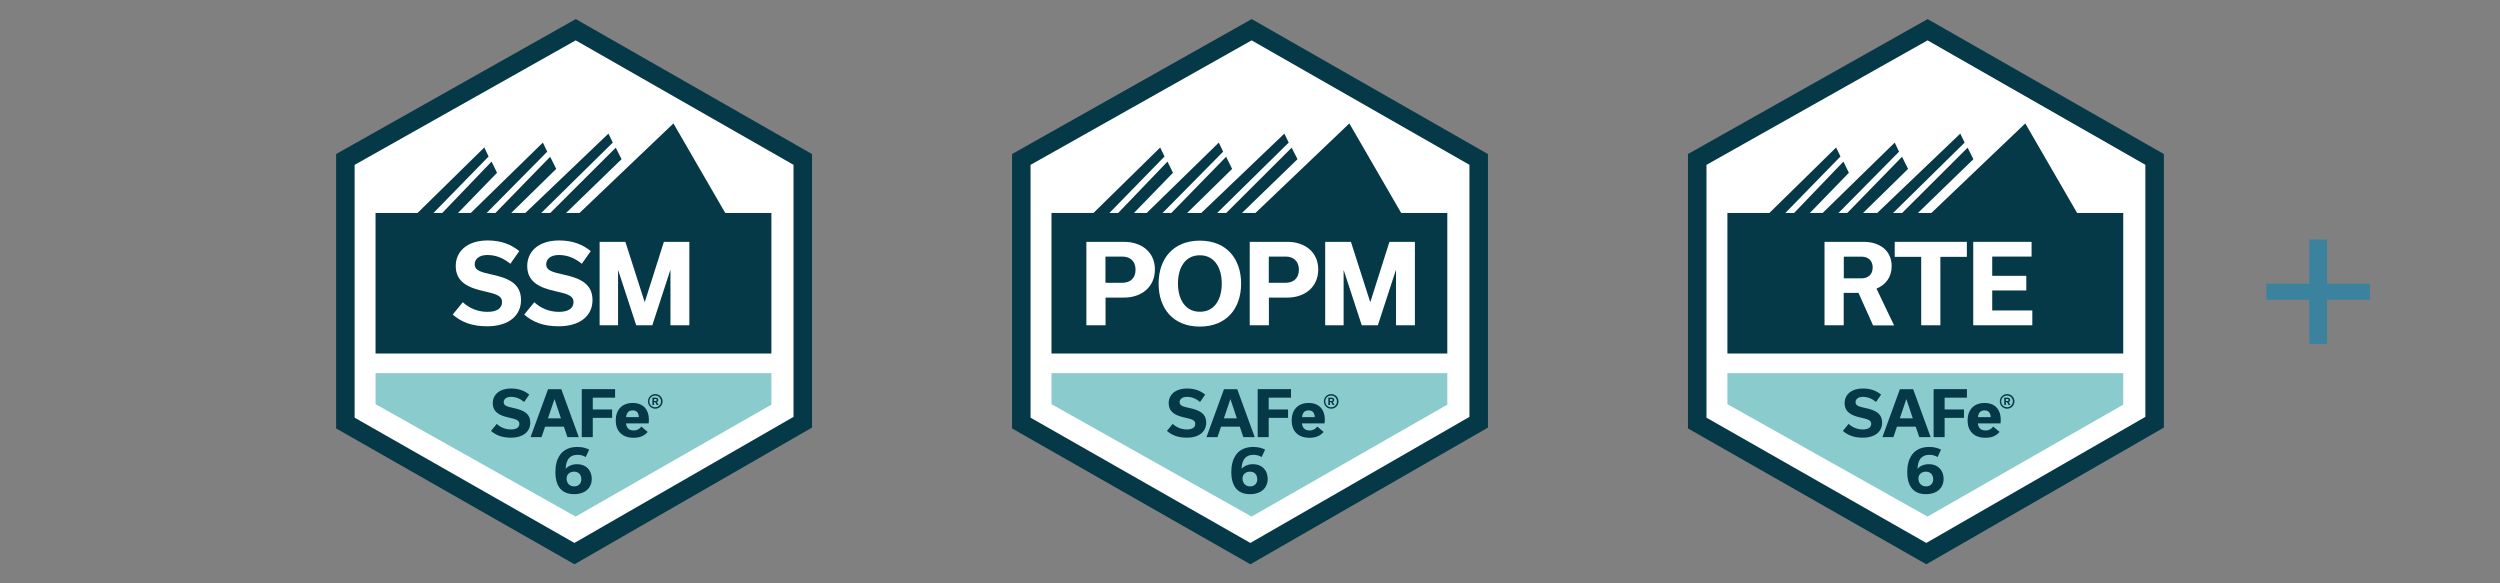
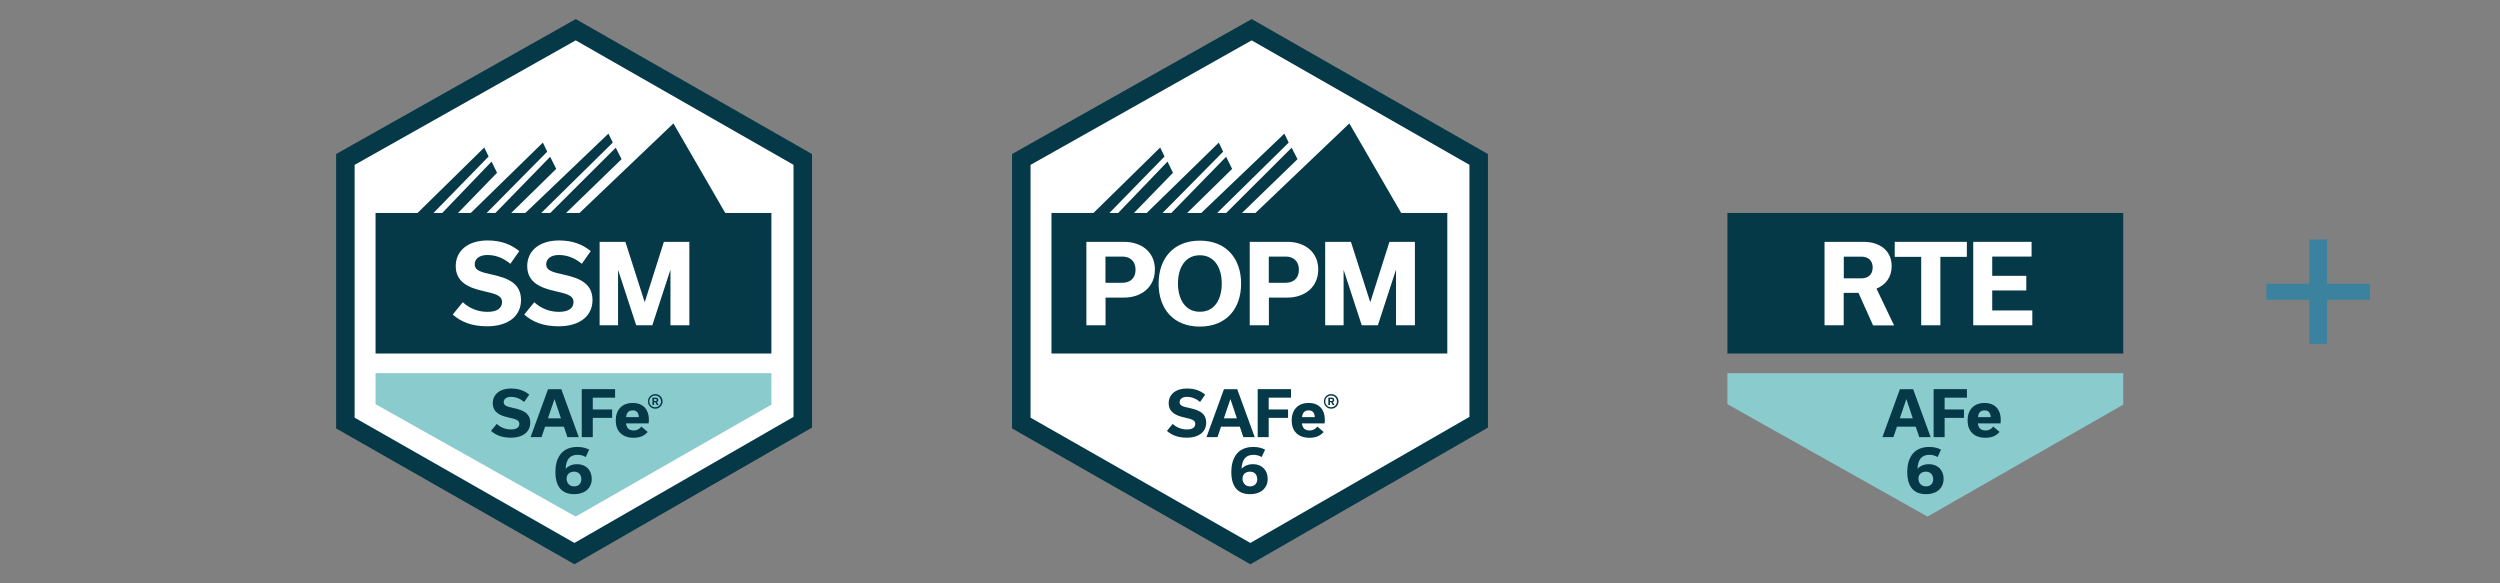
<svg xmlns="http://www.w3.org/2000/svg" id="Content" viewBox="0 0 270 63">
  <rect x="0" y="0" width="270" height="63" fill="#808080" stroke="none" />
  <defs>
    <style> .cls-1 { stroke: #053947; stroke-miterlimit: 10; stroke-width: 2px; } .cls-1, .cls-2 { fill: #fff; } .cls-3 { fill: #3a829d; } .cls-3, .cls-4, .cls-5, .cls-2 { stroke-width: 0px; } .cls-4 { fill: #8acbce; } .cls-5 { fill: #053947; } </style>
  </defs>
  <path class="cls-3" d="M249.4,32.37h-4.63v-1.73h4.63v-4.77h1.92v4.77h4.63v1.73h-4.63v4.77h-1.92v-4.77Z" />
  <g>
    <g>
      <polygon class="cls-1" points="37.3 17.22 62.18 3.21 86.7 17.22 86.7 45.6 62.04 59.79 37.3 45.69 37.3 17.22" />
      <polygon class="cls-4" points="40.56 40.3 83.31 40.3 83.31 43.7 62.17 55.79 40.56 43.65 40.56 40.3" />
      <polyline class="cls-5" points="78.42 23.16 72.73 13.33 62.42 23.16 60.97 23.16 67.13 17.19 66.5 15.95 59.27 23.16 58.29 23.16 66.18 15.4 65.71 14.43 56.57 23.16 55.05 23.16 60.07 18.24 59.42 16.93 53.35 23.16 52.4 23.16 59.1 16.38 58.63 15.4 50.68 23.16 49.31 23.16 53.68 18.66 53.09 17.45 47.61 23.16 46.66 23.16 52.77 16.9 52.3 15.93 44.93 23.16" />
      <rect class="cls-5" x="40.56" y="23" width="42.75" height="15.18" />
      <g>
        <path class="cls-2" d="M48.89,33.98l1.09-1.34c.72.66,1.63,1.04,2.67,1.04s1.57-.4,1.57-1.06c0-.72-.73-.89-2.04-1.19-1.53-.35-2.96-.93-2.96-2.7,0-1.55,1.2-2.76,3.45-2.76,1.5,0,2.57.46,3.41,1.15l-.96,1.37c-.74-.61-1.57-.95-2.48-.95s-1.37.45-1.37,1c0,.69.67.85,1.97,1.14,1.59.36,3.03.9,3.03,2.73,0,1.65-1.29,2.83-3.66,2.83-1.68,0-2.83-.48-3.73-1.28h0Z" />
        <path class="cls-2" d="M56.61,33.98l1.09-1.34c.72.66,1.63,1.04,2.67,1.04s1.57-.4,1.57-1.06c0-.72-.73-.89-2.04-1.19-1.53-.35-2.96-.93-2.96-2.7,0-1.55,1.2-2.76,3.45-2.76,1.5,0,2.57.46,3.41,1.15l-.96,1.37c-.74-.61-1.57-.95-2.48-.95s-1.37.45-1.37,1c0,.69.67.85,1.97,1.14,1.59.36,3.03.9,3.03,2.73,0,1.65-1.29,2.83-3.66,2.83-1.68,0-2.83-.48-3.73-1.28h0Z" />
        <path class="cls-2" d="M74.45,26.12v9.01h-2.04v-5.95h-.02l-1.94,5.95h-1.74l-1.94-5.93h-.02v5.93h-1.99v-9.01h2.78l2.08,6.49h.02l2.06-6.49h2.75Z" />
      </g>
      <g>
        <g>
          <path class="cls-5" d="M53.02,46.55l.63-.77c.41.38.94.6,1.54.6s.9-.23.9-.61c0-.41-.42-.51-1.17-.68-.88-.2-1.7-.53-1.7-1.55,0-.89.69-1.58,1.98-1.58.86,0,1.48.26,1.96.66l-.55.79c-.42-.35-.9-.55-1.42-.55s-.79.26-.79.57c0,.4.38.49,1.13.65.92.21,1.74.52,1.74,1.57,0,.95-.74,1.62-2.1,1.62-.96,0-1.62-.28-2.14-.73h0Z" />
          <path class="cls-5" d="M60.88,46.08h-2.01l-.38,1.13h-1.19l1.89-5.18h1.43l1.89,5.18h-1.23l-.38-1.13ZM60.58,45.18l-.69-2.07h-.01l-.7,2.07s1.41,0,1.41,0Z" />
          <path class="cls-5" d="M62.83,47.21v-5.18h3.6v.92h-2.41v1.27h2.09v.91h-2.09v2.08h-1.19Z" />
          <path class="cls-5" d="M69.96,46.64c-.32.38-.78.64-1.53.64-1.28,0-1.93-.76-1.93-1.87s.64-1.89,1.83-1.89,1.75.78,1.75,1.78c0,.15,0,.31-.03.43h-2.44c.06.47.29.76.84.76.31,0,.59-.12.82-.42l.68.58h0ZM69,45.05c-.04-.45-.21-.73-.67-.73s-.66.28-.71.73h1.38Z" />
        </g>
        <path class="cls-5" d="M63.26,49.36c-.26-.15-.55-.24-.88-.24-.88,0-1.25.57-1.29,1.5h.01c.28-.31.73-.49,1.23-.49.97,0,1.58.67,1.58,1.58,0,.96-.68,1.66-1.91,1.66-1.58,0-2.02-1.17-2.02-2.38,0-1.35.55-2.72,2.38-2.72.59,0,.98.14,1.27.29l-.37.8h0ZM62.78,51.74c0-.45-.27-.8-.78-.8-.45,0-.81.27-.81.75,0,.38.24.84.82.84.49,0,.78-.33.78-.79h0Z" />
        <path class="cls-5" d="M71.56,43.35c0,.44-.35.79-.79.79s-.79-.35-.79-.79.35-.79.79-.79.79.35.79.79ZM71.39,43.35c0-.35-.27-.63-.63-.63s-.63.28-.63.63.27.63.63.63.63-.28.63-.63ZM70.84,42.95c.15,0,.26.09.26.24,0,.12-.07.2-.16.23l.19.32h-.2l-.17-.31h-.12v.31h-.18v-.79h.37ZM70.64,43.31h.16c.07,0,.13-.04.13-.11s-.05-.11-.13-.11h-.16v.22h0Z" />
      </g>
    </g>
    <g>
      <polygon class="cls-1" points="110.3 17.22 135.18 3.21 159.7 17.22 159.7 45.6 135.04 59.79 110.3 45.69 110.3 17.22" />
-       <polygon class="cls-4" points="113.56 40.3 156.31 40.3 156.31 43.7 135.17 55.79 113.56 43.65 113.56 40.3" />
      <polyline class="cls-5" points="151.42 23.16 145.73 13.33 135.42 23.16 133.97 23.16 140.13 17.19 139.5 15.95 132.27 23.16 131.29 23.16 139.18 15.4 138.71 14.43 129.57 23.16 128.05 23.16 133.07 18.24 132.42 16.93 126.35 23.16 125.4 23.16 132.1 16.38 131.63 15.4 123.68 23.16 122.31 23.16 126.68 18.66 126.09 17.45 120.61 23.16 119.66 23.16 125.77 16.9 125.3 15.93 117.93 23.16" />
      <rect class="cls-5" x="113.56" y="23" width="42.75" height="15.18" />
      <g>
        <path class="cls-2" d="M121.42,26.12c1.82,0,3.31,1.07,3.31,2.98s-1.46,3.04-3.34,3.04h-1.99v2.99h-2.07v-9.01h4.1ZM121.22,30.54c.77,0,1.42-.43,1.42-1.41s-.65-1.42-1.42-1.42h-1.83v2.83h1.83Z" />
        <path class="cls-2" d="M129.59,25.99c2.9,0,4.45,1.99,4.45,4.64s-1.54,4.64-4.46,4.64-4.45-1.99-4.45-4.64,1.54-4.64,4.46-4.64ZM129.59,33.67c1.61,0,2.36-1.37,2.36-3.05s-.77-3.05-2.37-3.05-2.36,1.37-2.36,3.05.77,3.05,2.37,3.05Z" />
        <path class="cls-2" d="M139.06,26.12c1.82,0,3.31,1.07,3.31,2.98s-1.46,3.04-3.34,3.04h-1.99v2.99h-2.07v-9.01h4.1ZM138.86,30.54c.77,0,1.42-.43,1.42-1.41s-.65-1.42-1.42-1.42h-1.83v2.83h1.83Z" />
        <path class="cls-2" d="M152.81,26.12v9.01h-2.04v-5.95h-.02l-1.94,5.95h-1.74l-1.94-5.93h-.02v5.93h-1.99v-9.01h2.78l2.08,6.49h.02l2.06-6.49h2.75Z" />
      </g>
      <g>
        <g>
          <path class="cls-5" d="M126.02,46.55l.63-.77c.41.38.94.6,1.54.6s.9-.23.9-.61c0-.41-.42-.51-1.17-.68-.88-.2-1.7-.53-1.7-1.55,0-.89.69-1.58,1.98-1.58.86,0,1.48.26,1.96.66l-.55.79c-.42-.35-.9-.55-1.42-.55s-.79.26-.79.57c0,.4.38.49,1.13.65.92.21,1.74.52,1.74,1.57,0,.95-.74,1.62-2.1,1.62-.96,0-1.62-.28-2.14-.73h0Z" />
          <path class="cls-5" d="M133.88,46.08h-2.01l-.38,1.13h-1.19l1.89-5.18h1.43l1.89,5.18h-1.23l-.38-1.13ZM133.58,45.18l-.69-2.07h-.01l-.7,2.07s1.41,0,1.41,0Z" />
          <path class="cls-5" d="M135.83,47.21v-5.18h3.6v.92h-2.41v1.27h2.09v.91h-2.09v2.08h-1.19Z" />
          <path class="cls-5" d="M142.96,46.64c-.32.38-.78.64-1.53.64-1.28,0-1.93-.76-1.93-1.87s.64-1.89,1.83-1.89,1.75.78,1.75,1.78c0,.15,0,.31-.03.43h-2.44c.06.47.29.76.84.76.31,0,.59-.12.82-.42l.68.58h0ZM142,45.05c-.04-.45-.21-.73-.67-.73s-.66.28-.71.73h1.38Z" />
        </g>
        <path class="cls-5" d="M136.26,49.36c-.26-.15-.55-.24-.88-.24-.88,0-1.25.57-1.29,1.5h.01c.28-.31.73-.49,1.23-.49.97,0,1.58.67,1.58,1.58,0,.96-.68,1.66-1.91,1.66-1.58,0-2.02-1.17-2.02-2.38,0-1.35.55-2.72,2.38-2.72.59,0,.98.14,1.27.29l-.37.8h0ZM135.78,51.74c0-.45-.27-.8-.78-.8-.45,0-.81.27-.81.75,0,.38.24.84.82.84.49,0,.78-.33.78-.79h0Z" />
        <path class="cls-5" d="M144.56,43.35c0,.44-.35.79-.79.79s-.79-.35-.79-.79.35-.79.79-.79.79.35.79.79ZM144.39,43.35c0-.35-.27-.63-.63-.63s-.63.28-.63.63.27.63.63.63.63-.28.63-.63ZM143.84,42.95c.15,0,.26.09.26.24,0,.12-.07.2-.16.23l.19.32h-.2l-.17-.31h-.12v.31h-.18v-.79h.37ZM143.64,43.31h.16c.07,0,.13-.04.13-.11s-.05-.11-.13-.11h-.16v.22h0Z" />
      </g>
    </g>
    <g>
-       <polygon class="cls-1" points="183.3 17.22 208.18 3.21 232.7 17.22 232.7 45.6 208.04 59.79 183.3 45.69 183.3 17.22" />
      <polygon class="cls-4" points="186.56 40.3 229.31 40.3 229.31 43.7 208.17 55.79 186.56 43.65 186.56 40.3" />
-       <polyline class="cls-5" points="224.42 23.16 218.73 13.33 208.42 23.16 206.97 23.16 213.13 17.19 212.5 15.95 205.27 23.16 204.29 23.16 212.18 15.4 211.71 14.43 202.57 23.16 201.05 23.16 206.07 18.24 205.42 16.93 199.35 23.16 198.4 23.16 205.1 16.38 204.63 15.4 196.68 23.16 195.31 23.16 199.68 18.66 199.09 17.45 193.61 23.16 192.66 23.16 198.77 16.9 198.3 15.93 190.93 23.16" />
      <rect class="cls-5" x="186.56" y="23" width="42.75" height="15.18" />
      <g>
        <path class="cls-2" d="M200.73,31.63h-1.61v3.5h-2.07v-9.01h4.22c1.76,0,3.03.95,3.03,2.63,0,1.19-.66,2.02-1.64,2.42l1.9,3.97h-2.27l-1.57-3.5h0ZM199.13,30.06h1.93c.65,0,1.19-.38,1.19-1.17s-.54-1.17-1.19-1.17h-1.93v2.35h0Z" />
        <path class="cls-2" d="M207.49,35.13v-7.39h-2.86v-1.62h7.79v1.62h-2.86v7.39h-2.06Z" />
-         <path class="cls-2" d="M213.11,35.13v-9.01h6.3v1.59h-4.25v2.08h3.68v1.58h-3.68v2.16h4.33v1.6h-6.38Z" />
+         <path class="cls-2" d="M213.11,35.13v-9.01h6.3v1.59h-4.25v2.08h3.68v1.58h-3.68v2.16h4.33v1.6h-6.38" />
      </g>
      <g>
        <g>
-           <path class="cls-5" d="M199.02,46.55l.63-.77c.41.38.94.6,1.54.6s.9-.23.9-.61c0-.41-.42-.51-1.17-.68-.88-.2-1.7-.53-1.7-1.55,0-.89.69-1.58,1.98-1.58.86,0,1.48.26,1.96.66l-.55.79c-.42-.35-.9-.55-1.42-.55s-.79.26-.79.57c0,.4.38.49,1.13.65.92.21,1.74.52,1.74,1.57,0,.95-.74,1.62-2.1,1.62-.96,0-1.62-.28-2.14-.73h0Z" />
          <path class="cls-5" d="M206.88,46.08h-2.01l-.38,1.13h-1.19l1.89-5.18h1.43l1.89,5.18h-1.23l-.38-1.13ZM206.58,45.18l-.69-2.07h-.01l-.7,2.07s1.41,0,1.41,0Z" />
          <path class="cls-5" d="M208.83,47.21v-5.18h3.6v.92h-2.41v1.27h2.09v.91h-2.09v2.08h-1.19Z" />
          <path class="cls-5" d="M215.96,46.64c-.32.38-.78.64-1.53.64-1.28,0-1.93-.76-1.93-1.87s.64-1.89,1.83-1.89,1.75.78,1.75,1.78c0,.15,0,.31-.03.43h-2.44c.06.47.29.76.84.76.31,0,.59-.12.82-.42l.68.58h0ZM215,45.05c-.04-.45-.21-.73-.67-.73s-.66.28-.71.73h1.38Z" />
        </g>
        <path class="cls-5" d="M209.26,49.36c-.26-.15-.55-.24-.88-.24-.88,0-1.25.57-1.29,1.5h.01c.28-.31.73-.49,1.23-.49.97,0,1.58.67,1.58,1.58,0,.96-.68,1.66-1.91,1.66-1.58,0-2.02-1.17-2.02-2.38,0-1.35.55-2.72,2.38-2.72.59,0,.98.14,1.27.29l-.37.8h0ZM208.78,51.74c0-.45-.27-.8-.78-.8-.45,0-.81.27-.81.75,0,.38.24.84.82.84.49,0,.78-.33.78-.79h0Z" />
-         <path class="cls-5" d="M217.56,43.35c0,.44-.35.79-.79.79s-.79-.35-.79-.79.35-.79.79-.79.79.35.79.79ZM217.39,43.35c0-.35-.27-.63-.63-.63s-.63.28-.63.63.27.63.63.63.63-.28.63-.63ZM216.84,42.95c.15,0,.26.09.26.24,0,.12-.07.2-.16.23l.19.32h-.2l-.17-.31h-.12v.31h-.18v-.79h.37ZM216.64,43.31h.16c.07,0,.13-.04.13-.11s-.05-.11-.13-.11h-.16v.22h0Z" />
      </g>
    </g>
  </g>
</svg>